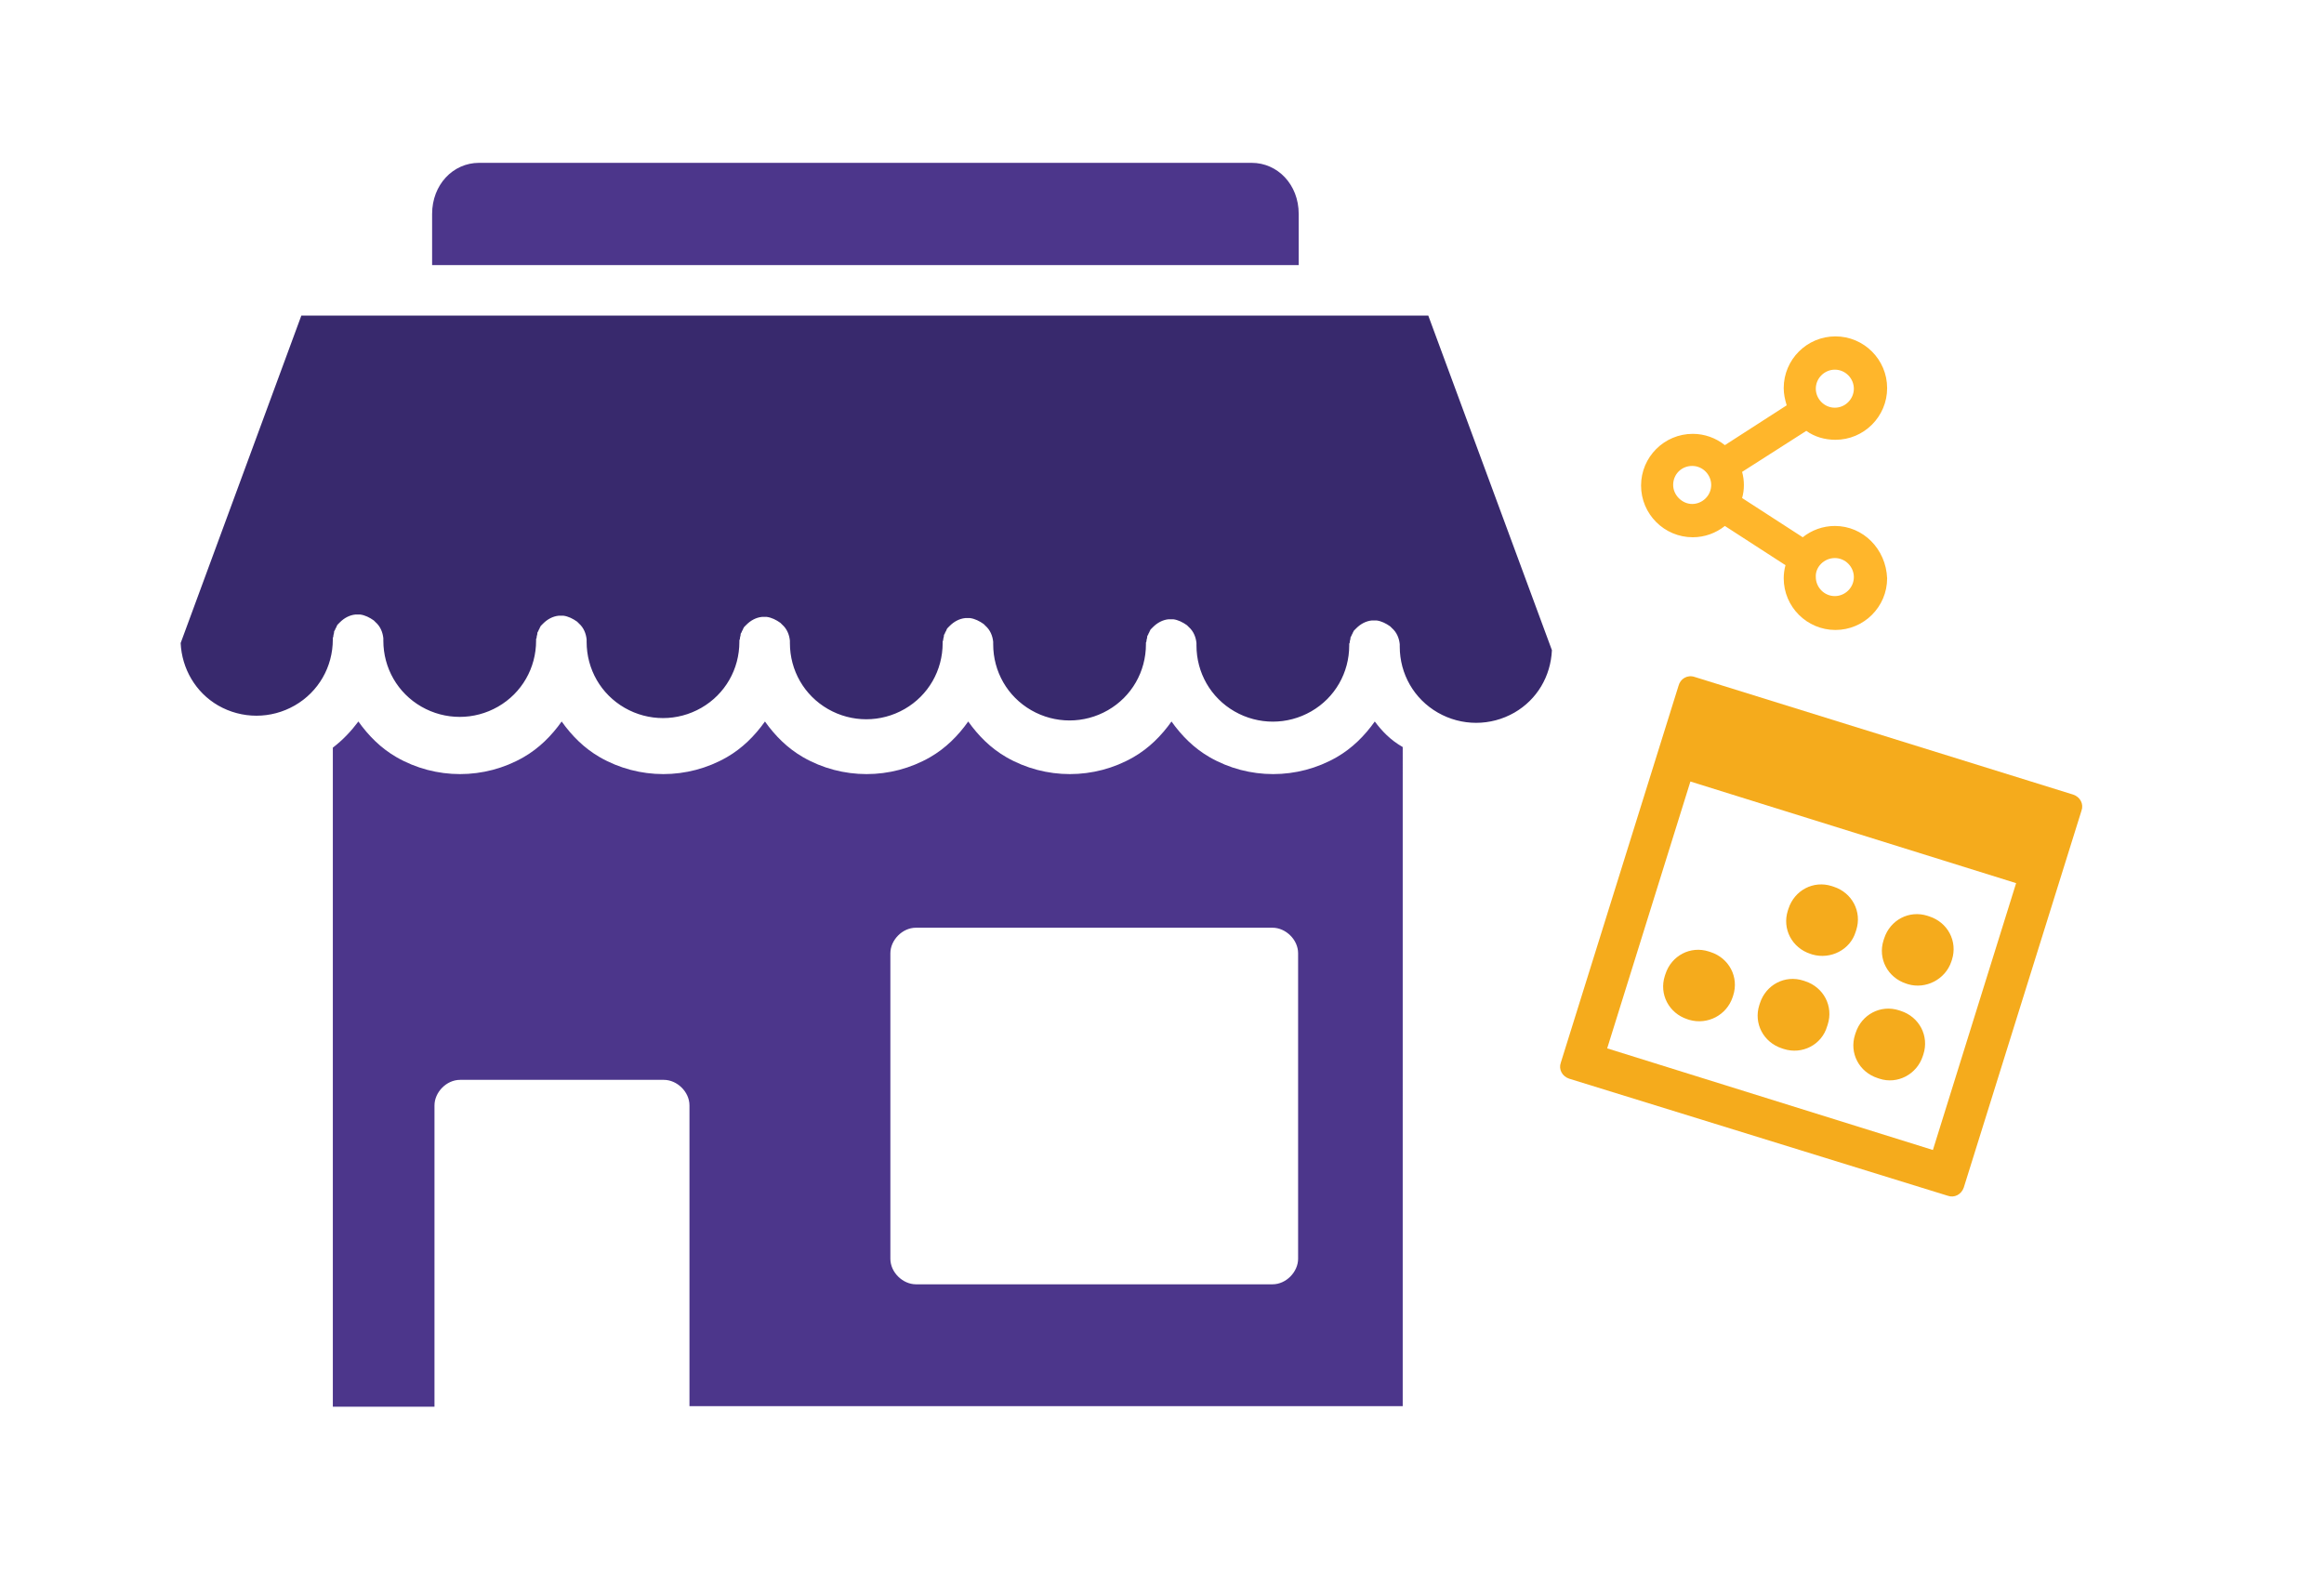
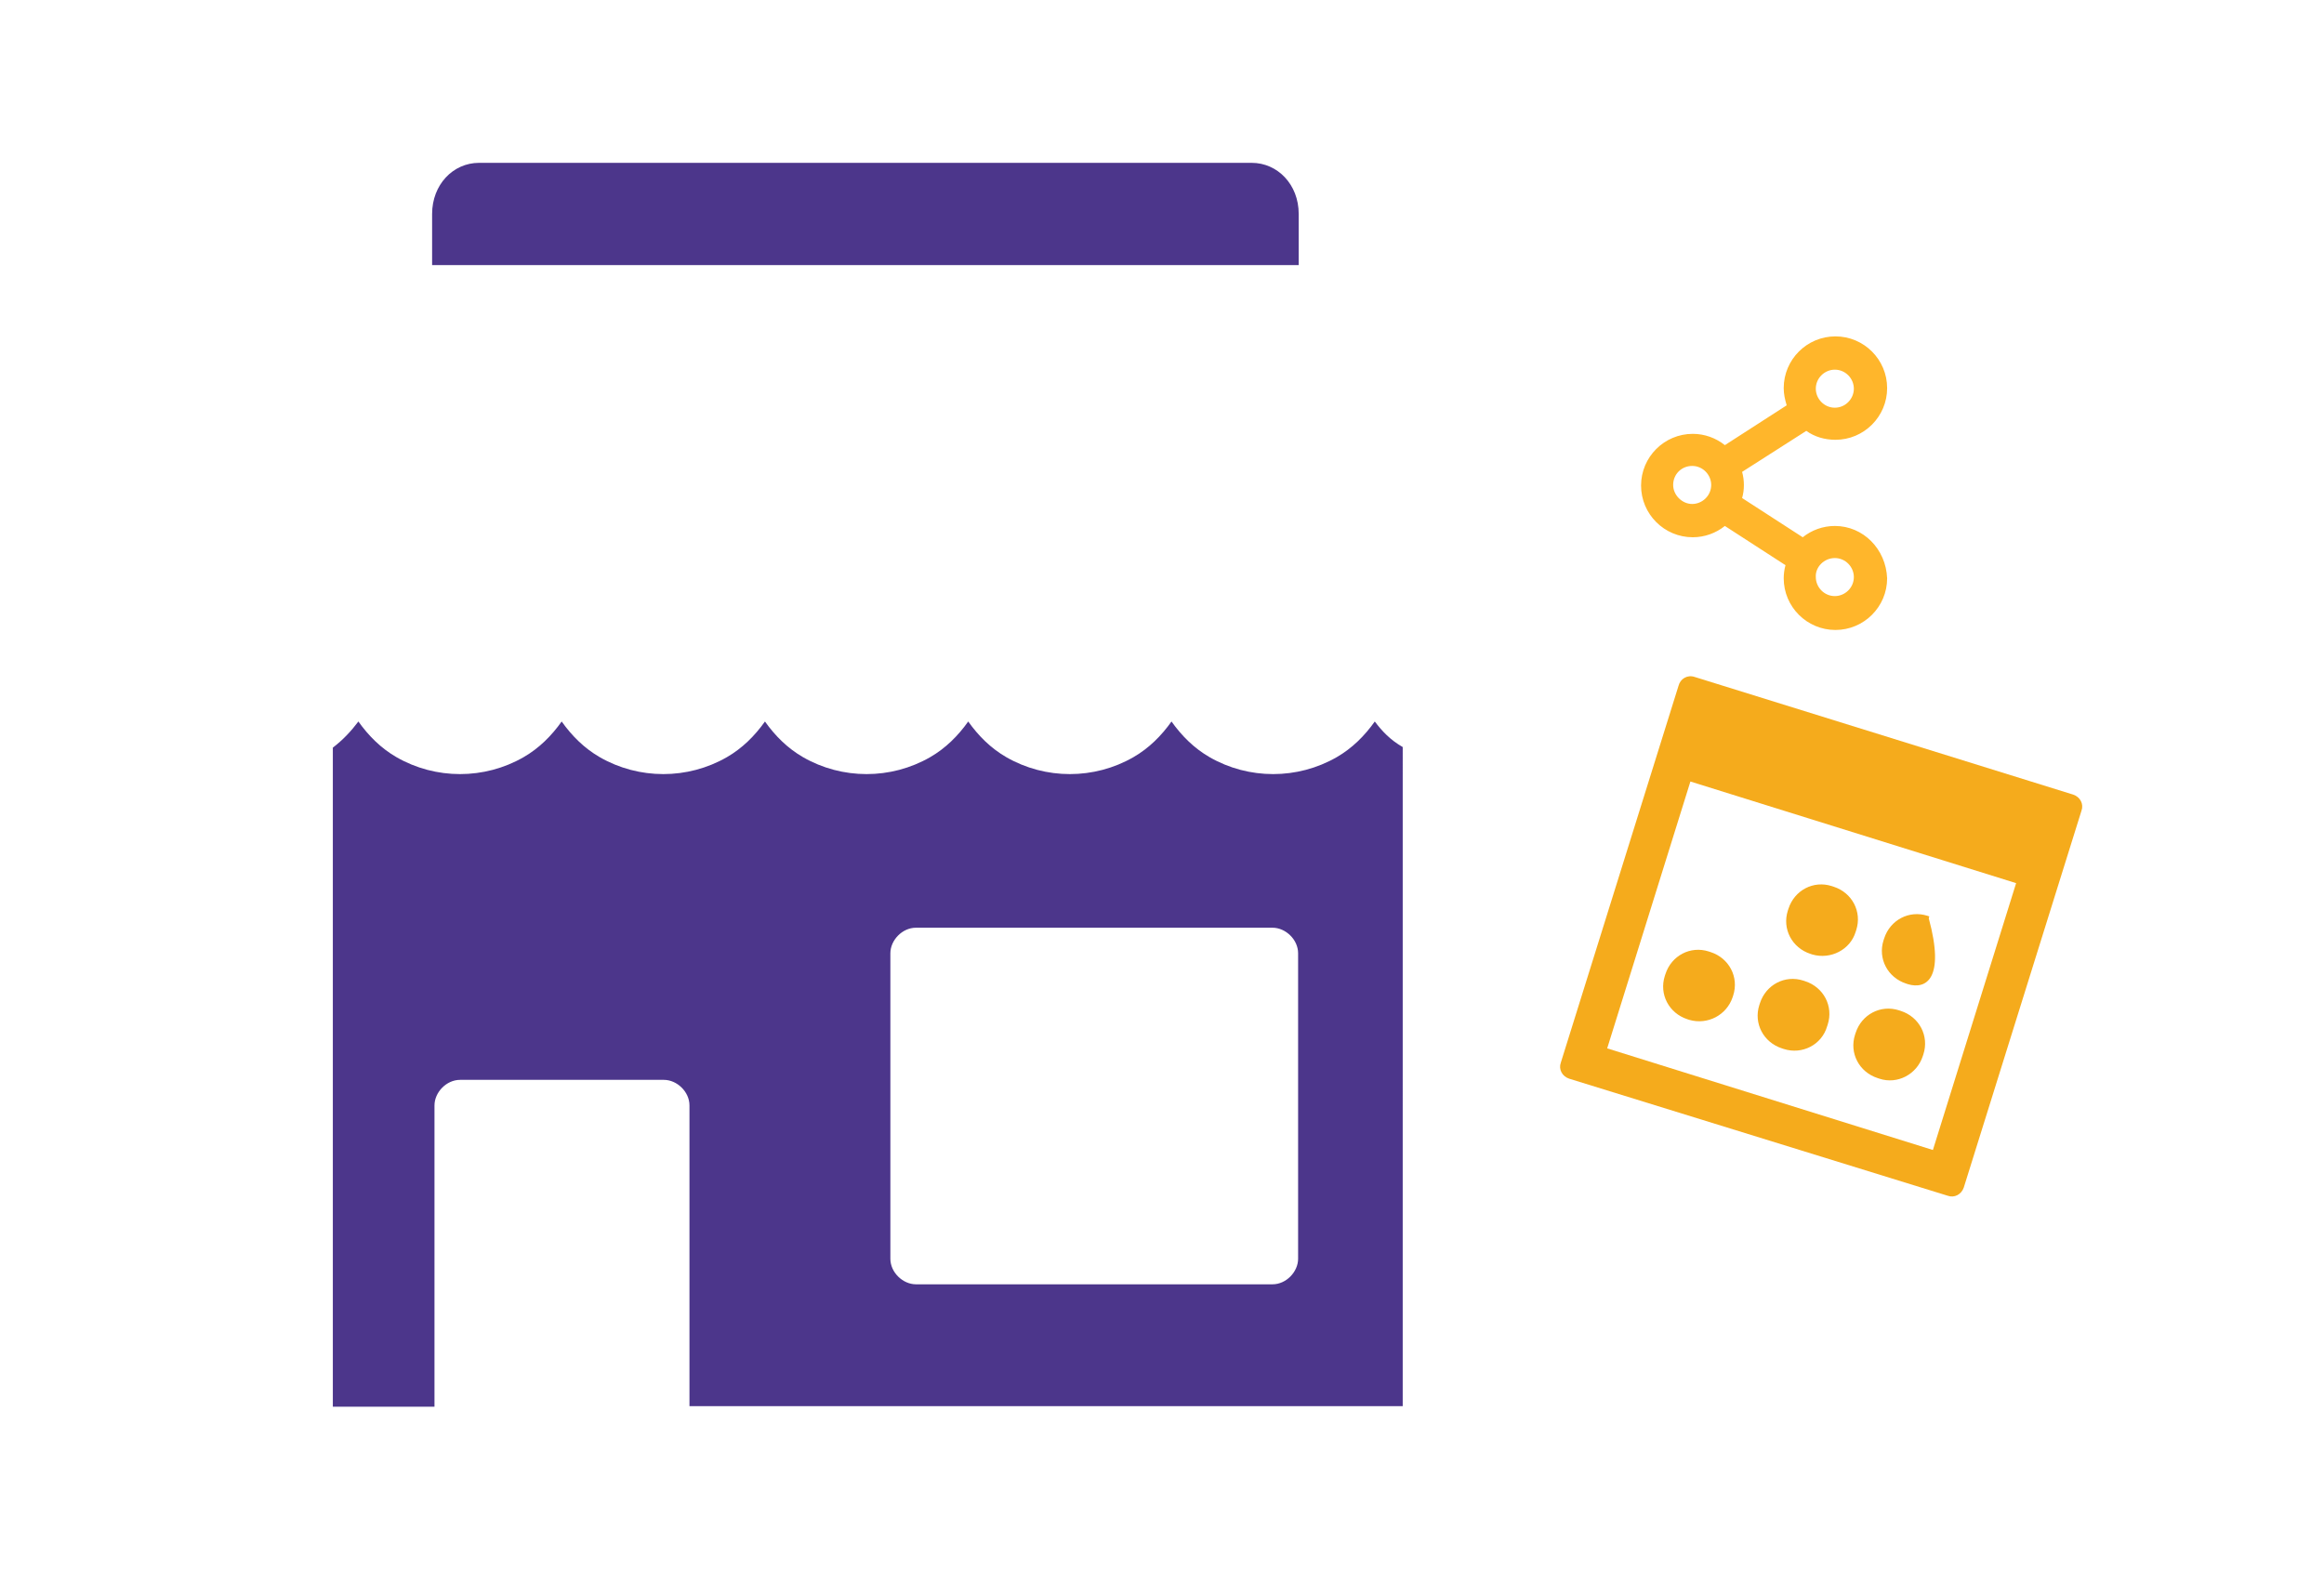
<svg xmlns="http://www.w3.org/2000/svg" version="1.1" id="Layer_1" x="0px" y="0px" viewBox="0 0 391 264" style="enable-background:new 0 0 391 264;" xml:space="preserve">
  <style type="text/css">
	.st0{fill:#4C368B;}
	.st1{opacity:4.000000e-02;}
	.st2{fill:#3FA9F5;}
	.st3{fill:#F4F4F4;}
	.st4{fill:#F7F7F7;}
	.st5{fill:#FFFFFF;}
	.st6{fill:#249FBD;}
	.st7{opacity:0.86;}
	.st8{fill:#EA8D01;}
	.st9{opacity:0.4;}
	.st10{fill-rule:evenodd;clip-rule:evenodd;fill:#FFFFFF;}
	.st11{opacity:0.6;}
	.st12{clip-path:url(#SVGID_2_);}
	.st13{opacity:3.000000e-02;}
	.st14{opacity:2.000000e-02;fill:#FFFFFF;}
	.st15{fill:#F5AB1C;}
	.st16{fill:none;}
	.st17{opacity:0.1;fill:#DEC5B2;}
	.st18{fill:#11282D;}
	.st19{fill:#F6DDBF;}
	.st20{fill:#18767F;}
	.st21{clip-path:url(#XMLID_4_);fill:#249FBD;}
	.st22{fill:#57493C;}
	.st23{fill:#E8BF9E;}
	.st24{fill:#E78468;}
	.st25{fill:#D98941;}
	.st26{fill:#2192A5;}
	.st27{fill:#F4F4F4;stroke:#F4F4F4;stroke-miterlimit:10;}
	.st28{fill:#A3CCD3;}
	.st29{fill:#FCEADE;}
	.st30{fill:#FFB62B;}
	.st31{opacity:0;fill:#BFEFF7;}
	.st32{fill:#D62C5D;}
	.st33{fill:#92CFDE;}
	.st34{opacity:0.5;fill:#606060;}
	.st35{fill:#F4F4F4;stroke:#CCCCCC;stroke-miterlimit:10;}
	.st36{opacity:0.2;fill:#DEC5B2;}
	.st37{fill:#7FBFC9;}
	.st38{fill:#985157;}
	.st39{clip-path:url(#XMLID_5_);fill:#7FBFC9;}
	.st40{opacity:0;fill:#F5AB1C;}
	.st41{fill:#2F63AD;}
	.st42{fill:#7ECBFF;}
	.st43{fill-rule:evenodd;clip-rule:evenodd;}
	.st44{fill:#38296D;}
	.st45{fill-rule:evenodd;clip-rule:evenodd;fill:#F5AB1C;}
	.st46{fill:#827977;}
	.st47{fill:#7B7270;}
	.st48{fill:#D7295F;}
	.st49{clip-path:url(#SVGID_4_);}
	.st50{fill:#D9A78C;}
	.st51{fill:#F1F2F2;}
	.st52{fill:#E6E7E8;}
	.st53{fill:#EAC0A7;}
	.st54{fill:#F2D7BC;}
	.st55{fill:#2F343A;}
	.st56{fill:#A0B2BE;}
	.st57{clip-path:url(#SVGID_6_);}
	.st58{fill:#FFB62B;stroke:#FFB62B;stroke-width:3;stroke-miterlimit:10;}
	.st59{fill:#FFB62B;stroke:#FFB62B;stroke-width:2;stroke-miterlimit:10;}
	.st60{fill-rule:evenodd;clip-rule:evenodd;fill:#4C368B;}
</style>
  <g>
    <g>
      <g>
        <path class="st15" d="M285.1,113.9l63.7,19.8c1.2,0.4,1.8,1.6,1.4,2.7l-19.8,63.4c-0.4,1.2-1.6,1.8-2.7,1.4L264,181.5     c-1.2-0.4-1.8-1.6-1.4-2.7l19.8-63.4C282.7,114.2,283.9,113.5,285.1,113.9z M325.2,193.5l14-44.9l-54.8-17.1l-14,44.9     L325.2,193.5z" />
        <path class="st15" d="M304.9,160.6l-0.3-0.1c-3.1-1-4.8-4.2-3.8-7.3l0.1-0.3c1-3.1,4.2-4.8,7.3-3.8l0.3,0.1     c3.1,1,4.8,4.2,3.8,7.3l-0.1,0.3C311.3,159.8,308,161.5,304.9,160.6z" />
-         <path class="st15" d="M321,165.6l-0.3-0.1c-3.1-1-4.8-4.2-3.8-7.3l0.1-0.3c1-3.1,4.2-4.8,7.3-3.8l0.3,0.1c3.1,1,4.8,4.2,3.8,7.3     l-0.1,0.3C327.3,164.8,324,166.5,321,165.6z" />
+         <path class="st15" d="M321,165.6l-0.3-0.1c-3.1-1-4.8-4.2-3.8-7.3l0.1-0.3c1-3.1,4.2-4.8,7.3-3.8l0.3,0.1l-0.1,0.3C327.3,164.8,324,166.5,321,165.6z" />
        <path class="st15" d="M284.2,171.6l-0.3-0.1c-3.1-1-4.8-4.2-3.8-7.3l0.1-0.3c1-3.1,4.2-4.8,7.3-3.8l0.3,0.1     c3.1,1,4.8,4.2,3.8,7.3l-0.1,0.3C290.5,170.8,287.3,172.5,284.2,171.6z" />
        <path class="st15" d="M300.1,176.5l-0.3-0.1c-3.1-1-4.8-4.2-3.8-7.3l0.1-0.3c1-3.1,4.2-4.8,7.3-3.8l0.3,0.1     c3.1,1,4.8,4.2,3.8,7.3l-0.1,0.3C306.5,175.8,303.2,177.5,300.1,176.5z" />
        <path class="st15" d="M316.2,181.5l-0.3-0.1c-3.1-1-4.8-4.2-3.8-7.3l0.1-0.3c1-3.1,4.2-4.8,7.3-3.8l0.3,0.1     c3.1,1,4.8,4.2,3.8,7.3l-0.1,0.3C322.5,180.8,319.2,182.5,316.2,181.5z" />
      </g>
    </g>
    <g>
      <g>
        <path class="st0" d="M80.6,27.4h130c4.3,0,7.9,3.6,7.9,8.6v8.6H72.7V36C72.7,31.1,76.2,27.4,80.6,27.4z" />
-         <path class="st44" d="M50.7,53.1h189.6l20.8,56.3c-0.2,4.4-2.5,8.3-6.3,10.5c-4,2.3-8.9,2.3-12.9,0c-4-2.3-6.4-6.5-6.4-11.1     c0-0.1,0-0.3,0-0.4c-0.1-1-0.5-2-1.3-2.7c-0.1-0.1-0.2-0.2-0.3-0.3c0,0,0,0,0,0c-0.7-0.5-1.5-0.9-2.3-1c-0.3,0-0.6,0-0.8,0     c0,0,0,0,0,0c-1,0.1-1.9,0.6-2.6,1.3c0,0,0,0,0,0c-0.1,0.1-0.2,0.2-0.3,0.3c0,0,0,0,0,0c-0.1,0.1-0.2,0.2-0.2,0.3c0,0,0,0,0,0     c0,0-0.1,0.1-0.1,0.2c0,0.1-0.1,0.1-0.1,0.2c0,0,0,0,0,0c-0.1,0.1-0.1,0.3-0.2,0.4c0,0,0,0,0,0c-0.1,0.1-0.1,0.3-0.1,0.4     c0,0,0,0,0,0c0,0.1-0.1,0.3-0.1,0.4c0,0,0,0,0,0c0,0.1,0,0.3-0.1,0.4c0,0.1,0,0.2,0,0.3c0,4.6-2.4,8.8-6.4,11.1     c-4,2.3-8.9,2.3-12.9,0c-4-2.3-6.4-6.5-6.4-11.1c0-0.1,0-0.3,0-0.4c-0.1-1-0.5-2-1.3-2.7c-0.1-0.1-0.2-0.2-0.3-0.3c0,0,0,0,0,0     c-0.7-0.5-1.5-0.9-2.3-1c-0.3,0-0.6,0-0.8,0c0,0,0,0,0,0c-1,0.1-1.9,0.6-2.6,1.3c0,0,0,0,0,0c-0.1,0.1-0.2,0.2-0.3,0.3     c0,0,0,0,0,0c-0.1,0.1-0.2,0.2-0.2,0.3c0,0,0,0,0,0c0,0-0.1,0.1-0.1,0.2c0,0.1-0.1,0.1-0.1,0.2c0,0,0,0,0,0     c-0.1,0.1-0.1,0.3-0.2,0.4c0,0,0,0,0,0c-0.1,0.1-0.1,0.3-0.1,0.4c0,0,0,0,0,0c0,0.1-0.1,0.3-0.1,0.4c0,0,0,0,0,0     c0,0.1,0,0.3-0.1,0.4c0,0.1,0,0.2,0,0.3c0,4.6-2.4,8.8-6.4,11.1c-4,2.3-8.9,2.3-12.9,0c-4-2.3-6.4-6.5-6.4-11.1     c0-0.1,0-0.3,0-0.4c-0.1-1-0.5-2-1.3-2.7c-0.1-0.1-0.2-0.2-0.3-0.3c0,0,0,0,0,0c-0.7-0.5-1.5-0.9-2.3-1c-0.3,0-0.6,0-0.8,0     c0,0,0,0,0,0c-1,0.1-1.9,0.6-2.6,1.3c0,0,0,0,0,0c-0.1,0.1-0.2,0.2-0.3,0.3c0,0,0,0,0,0c-0.1,0.1-0.2,0.2-0.2,0.3c0,0,0,0,0,0     c0,0-0.1,0.1-0.1,0.2c0,0.1-0.1,0.1-0.1,0.2c0,0,0,0,0,0c-0.1,0.1-0.1,0.3-0.2,0.4c0,0,0,0,0,0c-0.1,0.1-0.1,0.3-0.1,0.4     c0,0,0,0,0,0c0,0.1-0.1,0.3-0.1,0.4c0,0,0,0,0,0c0,0.1,0,0.3-0.1,0.4c0,0.1,0,0.2,0,0.3c0,4.6-2.4,8.8-6.4,11.1     c-4,2.3-8.9,2.3-12.9,0c-4-2.3-6.4-6.5-6.4-11.1c0-0.1,0-0.3,0-0.4c-0.1-1-0.5-2-1.3-2.7c-0.1-0.1-0.2-0.2-0.3-0.3c0,0,0,0,0,0     c-0.7-0.5-1.5-0.9-2.3-1c-0.3,0-0.6,0-0.8,0c0,0,0,0,0,0c-1,0.1-1.9,0.6-2.6,1.3c0,0,0,0,0,0c-0.1,0.1-0.2,0.2-0.3,0.3     c0,0,0,0,0,0c-0.1,0.1-0.2,0.2-0.2,0.3c0,0,0,0,0,0c0,0-0.1,0.1-0.1,0.2c0,0.1-0.1,0.1-0.1,0.2c0,0,0,0,0,0     c-0.1,0.1-0.1,0.3-0.2,0.4c0,0,0,0,0,0c-0.1,0.1-0.1,0.3-0.1,0.4c0,0,0,0,0,0c0,0.1-0.1,0.3-0.1,0.4c0,0,0,0,0,0     c0,0.1,0,0.3-0.1,0.4c0,0.1,0,0.2,0,0.3c0,4.6-2.4,8.8-6.4,11.1c-4,2.3-8.9,2.3-12.9,0c-4-2.3-6.4-6.5-6.4-11.1     c0-0.1,0-0.3,0-0.4c-0.1-1-0.5-2-1.3-2.7c-0.1-0.1-0.2-0.2-0.3-0.3c0,0,0,0,0,0c-0.7-0.5-1.5-0.9-2.3-1c-0.3,0-0.6,0-0.8,0     c0,0,0,0,0,0c-1,0.1-1.9,0.6-2.6,1.3c0,0,0,0,0,0c-0.1,0.1-0.2,0.2-0.3,0.3c0,0,0,0,0,0c-0.1,0.1-0.2,0.2-0.2,0.3c0,0,0,0,0,0     c0,0-0.1,0.1-0.1,0.2c0,0.1-0.1,0.1-0.1,0.2c0,0,0,0,0,0c-0.1,0.1-0.1,0.3-0.2,0.4c0,0,0,0,0,0c-0.1,0.1-0.1,0.3-0.1,0.4     c0,0,0,0,0,0c0,0.1-0.1,0.3-0.1,0.4c0,0,0,0,0,0c0,0.1,0,0.3-0.1,0.4c0,0.1,0,0.2,0,0.3c0,4.6-2.4,8.8-6.4,11.1     c-4,2.3-8.9,2.3-12.9,0c-4-2.3-6.4-6.5-6.4-11.1c0-0.1,0-0.3,0-0.4c-0.1-1-0.5-2-1.3-2.7c-0.1-0.1-0.2-0.2-0.3-0.3c0,0,0,0,0,0     c-0.7-0.5-1.5-0.9-2.3-1c-0.3,0-0.6,0-0.8,0c0,0,0,0,0,0c-1,0.1-1.9,0.6-2.6,1.3c0,0,0,0,0,0c-0.1,0.1-0.2,0.2-0.3,0.3     c0,0,0,0,0,0c-0.1,0.1-0.2,0.2-0.2,0.3c0,0,0,0,0,0c0,0-0.1,0.1-0.1,0.2c0,0.1-0.1,0.1-0.1,0.2c0,0,0,0,0,0     c-0.1,0.1-0.1,0.3-0.2,0.4c0,0,0,0,0,0c-0.1,0.1-0.1,0.3-0.1,0.4c0,0,0,0,0,0c0,0.1-0.1,0.3-0.1,0.4c0,0,0,0,0,0     c0,0.1,0,0.3-0.1,0.4c0,0.1,0,0.2,0,0.3c0,4.6-2.4,8.8-6.4,11.1c-4,2.3-8.9,2.3-12.9,0c-3.8-2.2-6.1-6.2-6.3-10.5L50.7,53.1z" />
        <g>
          <path class="st0" d="M231.3,121.4c-1.7,2.4-3.8,4.5-6.4,6c-6.6,3.8-14.8,3.8-21.4,0c-2.6-1.5-4.7-3.6-6.4-6      c-1.7,2.4-3.8,4.5-6.4,6c-6.6,3.8-14.8,3.8-21.4,0c-2.6-1.5-4.7-3.6-6.4-6c-1.7,2.4-3.8,4.5-6.4,6c-6.6,3.8-14.8,3.8-21.4,0      c-2.6-1.5-4.7-3.6-6.4-6c-1.7,2.4-3.8,4.5-6.4,6c-6.6,3.8-14.8,3.8-21.4,0c-2.6-1.5-4.7-3.6-6.4-6c-1.7,2.4-3.8,4.5-6.4,6      c-6.6,3.8-14.8,3.8-21.4,0c-2.6-1.5-4.7-3.6-6.4-6c-1.2,1.6-2.6,3.1-4.3,4.4v110.9h17.1V186c0-2.2,2-4.3,4.3-4.3h34.3      c2.2,0,4.3,2,4.3,4.3v50.6h120V125.7C233.9,124.5,232.5,123,231.3,121.4z M218.4,211.8c0,2.2-2,4.3-4.3,4.3h-60      c-2.2,0-4.3-2-4.3-4.3v-51.4c0-2.2,2-4.3,4.3-4.3h60c2.2,0,4.3,2,4.3,4.3V211.8z" />
        </g>
      </g>
    </g>
    <path class="st30" d="M308.7,88.5c-2,0-3.9,0.7-5.4,1.9l-10.2-6.6c0.2-0.7,0.3-1.4,0.3-2.2c0-0.7-0.1-1.5-0.3-2.2l10.8-6.9   c1.4,1,3.1,1.5,4.9,1.5c4.8,0,8.7-3.9,8.7-8.7c0-4.8-3.9-8.7-8.7-8.7c-4.8,0-8.7,3.9-8.7,8.7c0,1,0.2,1.9,0.5,2.9l-10.4,6.7   c-1.5-1.2-3.4-1.9-5.4-1.9c-4.8,0-8.7,3.9-8.7,8.7c0,4.8,3.9,8.7,8.7,8.7c2,0,3.9-0.7,5.4-1.9l10.2,6.6c-0.2,0.7-0.3,1.5-0.3,2.2   c0,4.8,3.9,8.7,8.7,8.7c4.8,0,8.7-3.9,8.7-8.7C317.3,92.4,313.5,88.5,308.7,88.5z M308.7,93.9c1.8,0,3.2,1.5,3.2,3.2   c0,1.8-1.5,3.2-3.2,3.2c-1.8,0-3.2-1.5-3.2-3.2C305.4,95.4,306.9,93.9,308.7,93.9z M308.7,68.6c-1.8,0-3.2-1.5-3.2-3.2   c0-1.8,1.5-3.2,3.2-3.2c1.8,0,3.2,1.5,3.2,3.2C311.9,67.1,310.5,68.6,308.7,68.6z M284.7,78.4c1.8,0,3.2,1.5,3.2,3.2   c0,1.8-1.5,3.2-3.2,3.2s-3.2-1.5-3.2-3.2C281.5,79.8,282.9,78.4,284.7,78.4z" />
  </g>
</svg>